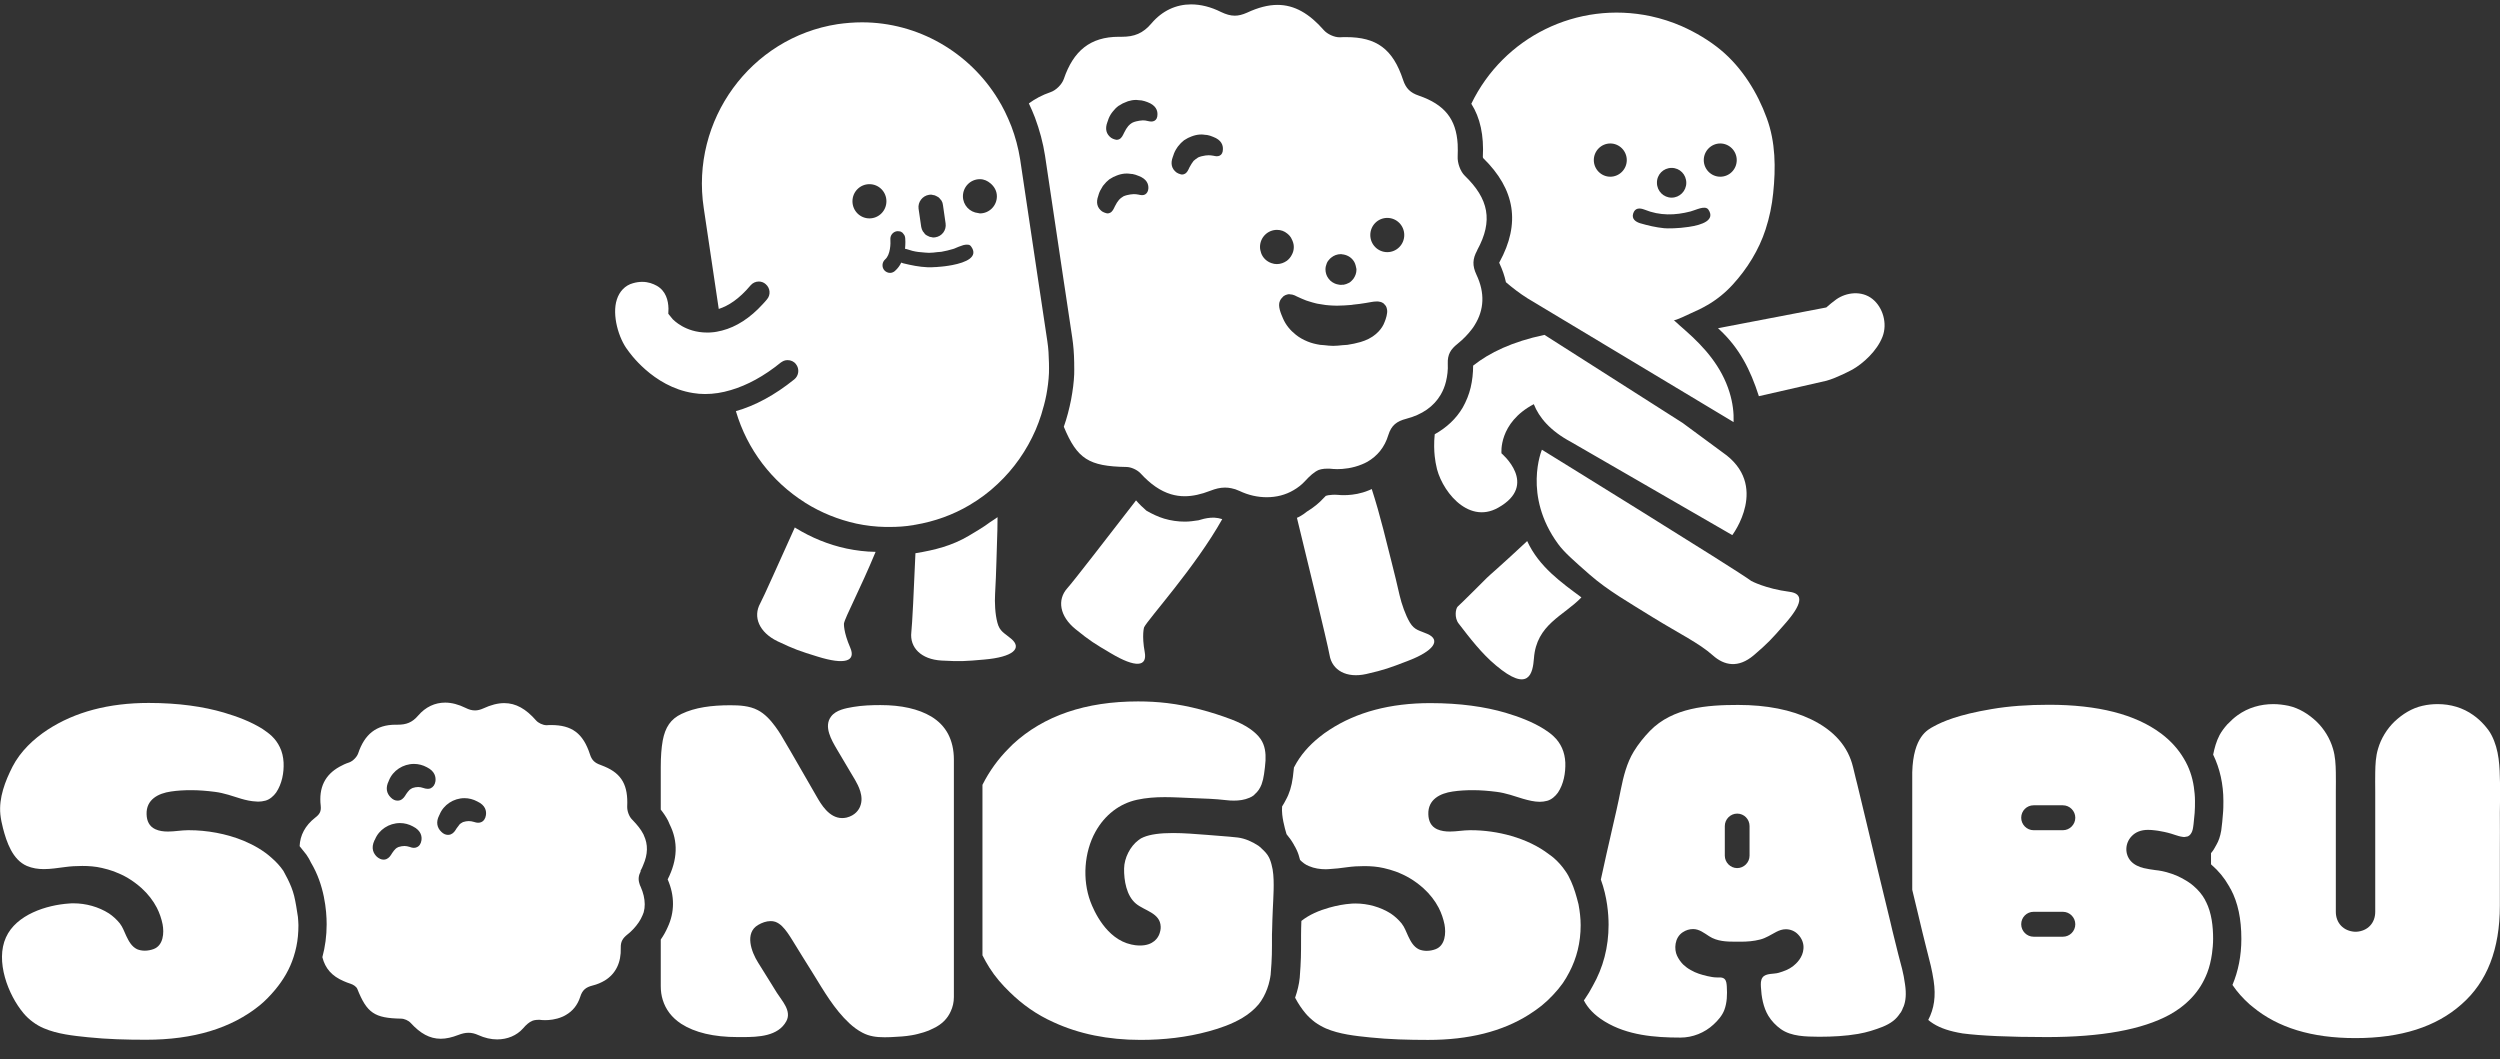
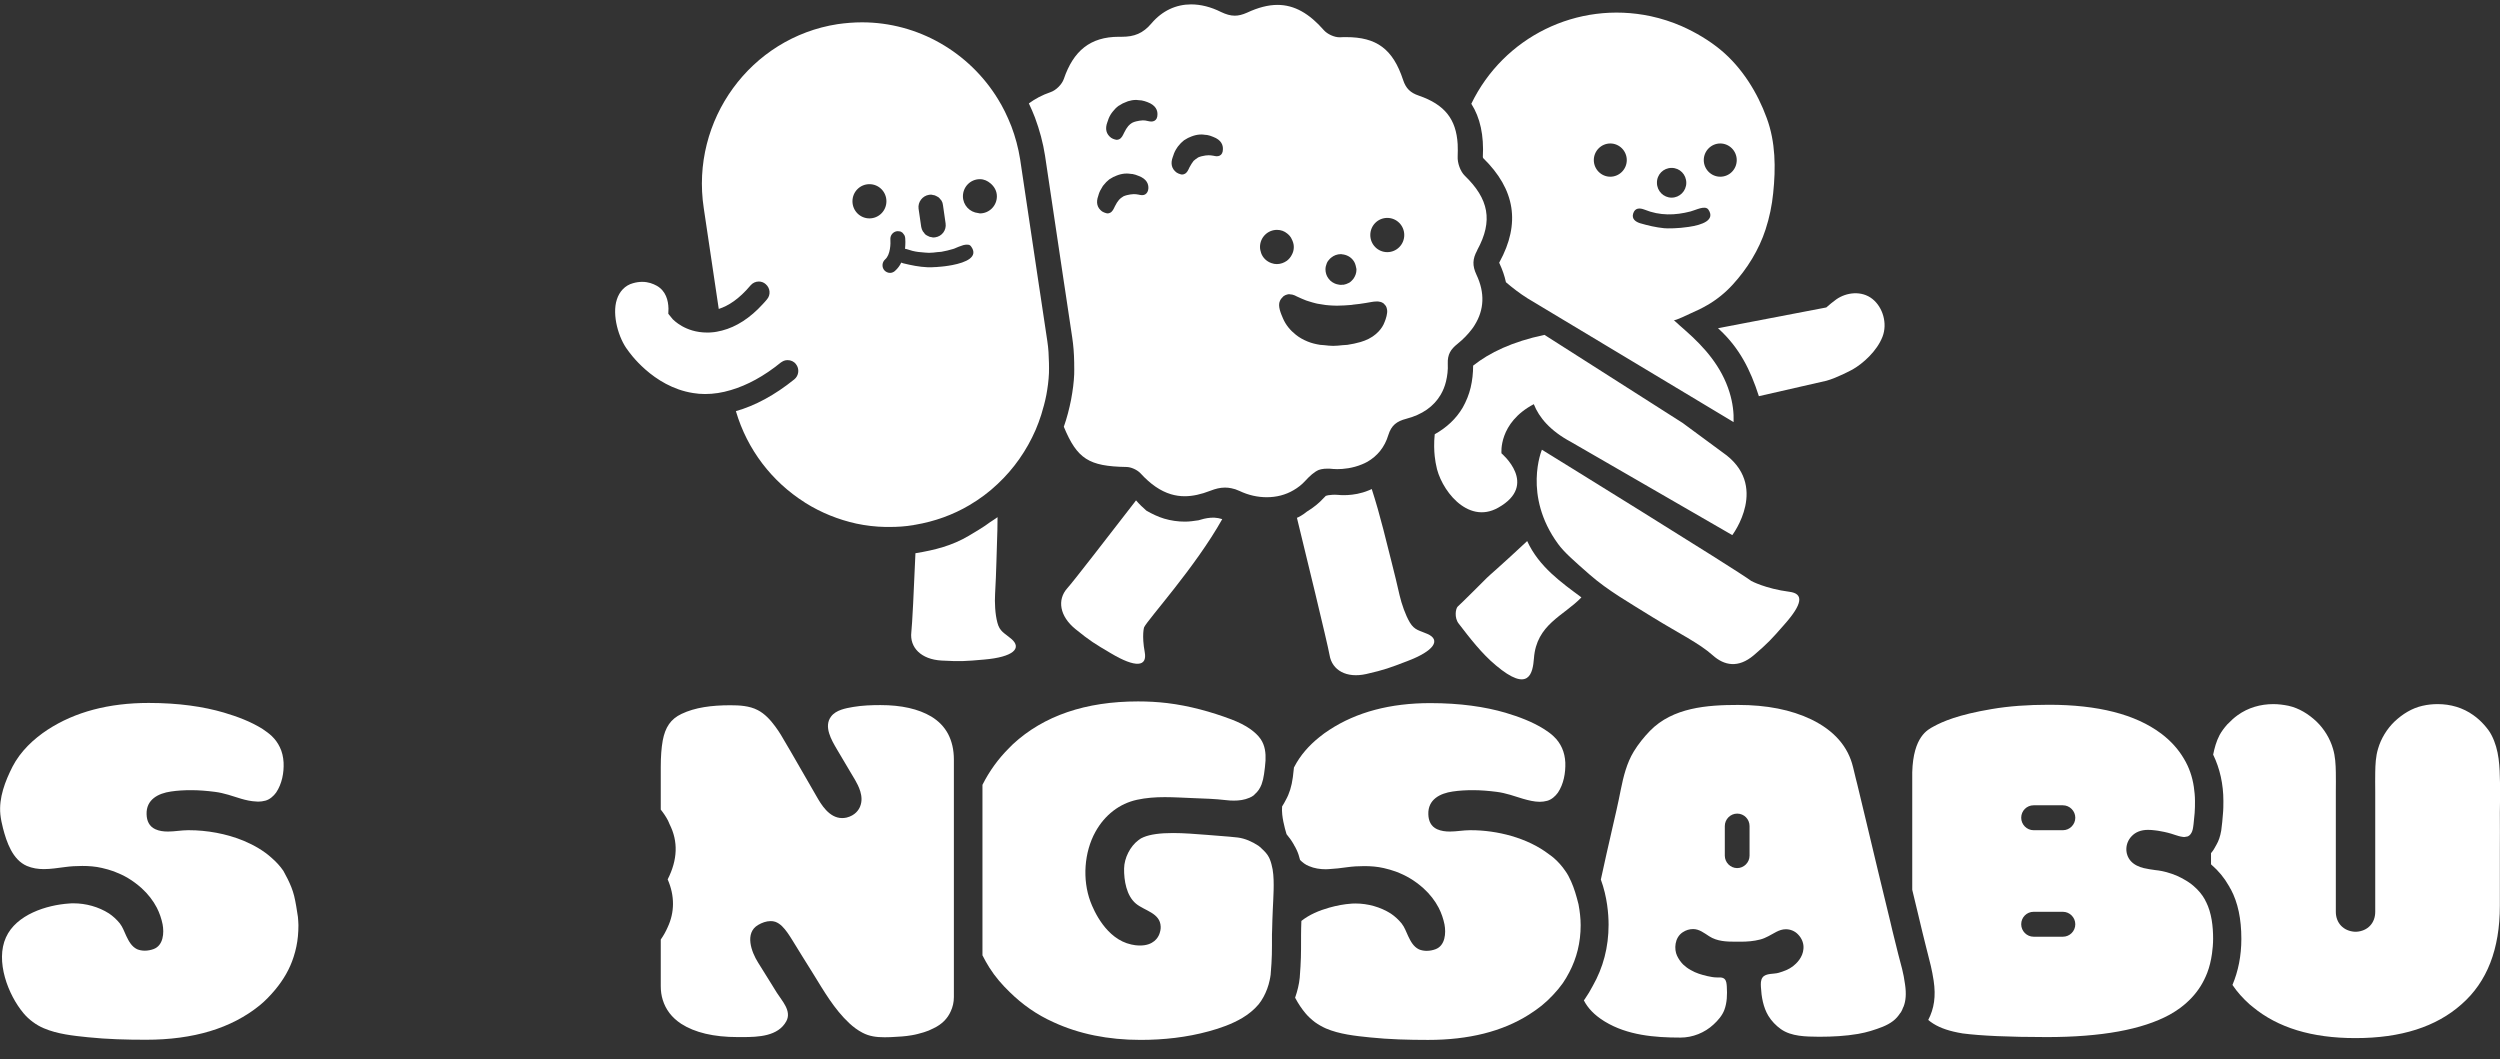
<svg xmlns="http://www.w3.org/2000/svg" width="118" height="50" viewBox="0 0 118 50" fill="none">
  <rect x="0" y="0" width="118" height="50" fill="#333333" stroke="none" />
  <path d="M118.001 36.975C117.986 36.191 117.97 35.407 117.597 34.693C117.511 34.521 117.379 34.356 117.246 34.207C117.099 34.042 116.927 33.885 116.748 33.76C116.25 33.399 115.659 33.234 115.06 33.234C114.819 33.234 114.585 33.258 114.344 33.313C113.846 33.423 113.395 33.705 113.021 34.058C112.663 34.403 112.383 34.858 112.243 35.344C112.134 35.705 112.118 36.074 112.111 36.45C112.103 36.756 112.111 37.054 112.111 37.36C112.111 37.909 112.111 38.458 112.111 38.999C112.111 39.618 112.111 40.246 112.111 40.865C112.111 41.375 112.111 41.893 112.111 42.403C112.111 42.614 112.111 42.826 112.111 43.038C112.111 43.571 111.753 43.948 111.216 43.979H111.185H111.153C110.616 43.948 110.251 43.571 110.251 43.038C110.251 42.826 110.251 42.614 110.251 42.403C110.251 41.893 110.251 41.375 110.251 40.865C110.251 40.246 110.251 39.618 110.251 38.999C110.251 38.45 110.251 37.901 110.251 37.36C110.251 37.054 110.259 36.756 110.251 36.45C110.243 36.074 110.227 35.705 110.118 35.344C109.978 34.858 109.698 34.403 109.34 34.058C108.967 33.705 108.515 33.423 108.017 33.313C107.784 33.266 107.543 33.234 107.302 33.234C106.702 33.234 106.111 33.399 105.613 33.76C105.45 33.877 105.294 34.019 105.154 34.168C105.138 34.183 105.123 34.191 105.115 34.207C104.99 34.348 104.858 34.521 104.765 34.693C104.609 34.991 104.524 35.305 104.461 35.619C104.78 36.277 104.944 37.015 104.944 37.807C104.944 37.995 104.944 38.222 104.92 38.45C104.905 38.654 104.881 38.92 104.843 39.195C104.796 39.477 104.718 39.697 104.617 39.869C104.539 40.026 104.453 40.16 104.36 40.269C104.36 40.442 104.36 40.622 104.36 40.795C104.368 40.803 104.376 40.81 104.383 40.818C104.718 41.108 104.99 41.438 105.193 41.799L105.232 41.861C105.239 41.877 105.247 41.908 105.263 41.924C105.278 41.948 105.286 41.963 105.302 41.987C105.628 42.606 105.792 43.367 105.792 44.316C105.792 45.116 105.644 45.846 105.372 46.489C105.597 46.826 105.87 47.124 106.173 47.398C106.228 47.446 106.282 47.485 106.337 47.532C107.512 48.504 109.115 48.998 111.161 48.998C111.169 48.998 111.169 48.998 111.177 48.998C111.185 48.998 111.185 48.998 111.192 48.998C113.324 48.998 114.99 48.465 116.18 47.406C117.394 46.347 117.993 44.795 117.993 42.755C117.993 42.748 117.993 42.748 117.993 42.74C117.993 42.465 117.993 42.191 117.993 41.916C117.993 41.352 117.993 40.787 117.993 40.222C117.993 39.595 118.001 38.967 117.993 38.348C118.001 37.877 118.009 37.43 118.001 36.975Z" fill="white" />
  <path d="M104.086 42.488C104.086 42.488 104.078 42.48 104.078 42.472C103.946 42.229 103.759 42.009 103.549 41.829C103.401 41.696 103.23 41.586 103.058 41.492C103.043 41.484 103.035 41.476 103.02 41.468C102.701 41.296 102.343 41.17 102 41.107C101.915 41.092 101.821 41.076 101.728 41.068C101.541 41.045 101.362 41.013 101.183 40.974C100.957 40.919 100.732 40.817 100.576 40.645C100.28 40.315 100.296 39.806 100.607 39.476C100.794 39.272 101.059 39.17 101.385 39.17C101.494 39.17 101.611 39.178 101.728 39.194C101.813 39.202 101.891 39.217 101.977 39.233C102.21 39.272 102.428 39.327 102.654 39.406C102.771 39.445 102.895 39.484 103.02 39.5C103.043 39.5 103.066 39.508 103.097 39.508C103.129 39.508 103.16 39.492 103.191 39.492C103.214 39.484 103.245 39.484 103.269 39.476C103.37 39.429 103.432 39.335 103.471 39.233C103.494 39.17 103.51 39.1 103.518 39.029C103.533 38.943 103.541 38.849 103.549 38.762C103.564 38.629 103.58 38.496 103.588 38.37C103.603 38.182 103.603 37.994 103.603 37.806C103.603 37.578 103.58 37.359 103.549 37.139C103.479 36.661 103.323 36.214 103.082 35.813C102.825 35.374 102.475 34.982 102.024 34.637C102.016 34.629 102 34.621 101.992 34.614C100.794 33.719 99.028 33.265 96.709 33.265C95.728 33.265 94.826 33.327 94.001 33.469C92.421 33.735 91.69 34.057 91.262 34.292C90.989 34.441 90.305 34.763 90.258 36.449C90.258 36.504 90.258 36.559 90.258 36.614V41.994L90.266 42.033L90.553 43.225L90.577 43.327C90.694 43.805 90.802 44.284 90.927 44.762L90.981 44.974C91.09 45.39 91.192 45.782 91.269 46.291C91.378 47.029 91.293 47.601 91.013 48.142C91.308 48.393 91.705 48.574 92.203 48.691C92.343 48.723 92.483 48.754 92.639 48.778C93.479 48.887 94.81 48.95 96.608 48.95C99.183 48.95 101.113 48.597 102.397 47.899C102.584 47.797 102.747 47.688 102.911 47.57C103.308 47.272 103.627 46.935 103.876 46.535C103.992 46.346 104.093 46.142 104.179 45.923C104.288 45.641 104.358 45.343 104.405 45.021C104.436 44.794 104.459 44.558 104.459 44.307C104.459 43.727 104.389 43.092 104.125 42.566C104.101 42.543 104.093 42.511 104.086 42.488ZM97.37 44.213H95.985C95.666 44.213 95.401 43.947 95.401 43.625C95.401 43.295 95.666 43.037 95.985 43.037H97.37C97.689 43.037 97.954 43.303 97.954 43.625C97.954 43.954 97.689 44.213 97.37 44.213ZM97.37 39.186H95.985C95.666 39.186 95.401 38.919 95.401 38.598C95.401 38.268 95.666 38.01 95.985 38.01H97.37C97.689 38.01 97.954 38.276 97.954 38.598C97.954 38.919 97.689 39.186 97.37 39.186Z" fill="white" />
  <path d="M89.597 45.037C89.535 44.794 89.481 44.558 89.418 44.315C89.349 44.033 89.278 43.758 89.216 43.476C89.107 43.029 88.998 42.574 88.889 42.127C88.804 41.782 88.726 41.437 88.64 41.099C88.454 40.331 88.267 39.554 88.088 38.786C87.948 38.19 87.8 37.602 87.66 37.006C87.637 36.927 87.621 36.841 87.598 36.763C87.559 36.59 87.512 36.417 87.473 36.245C87.473 36.237 87.465 36.221 87.465 36.214C87.232 35.233 86.57 34.48 85.489 33.955C84.54 33.5 83.388 33.273 82.042 33.273C80.579 33.273 78.96 33.39 77.879 34.496C77.598 34.786 77.326 35.123 77.116 35.468C76.781 36.017 76.626 36.653 76.501 37.272C76.377 37.915 76.229 38.543 76.081 39.186C76.05 39.303 76.026 39.413 76.003 39.531C75.941 39.79 75.879 40.056 75.824 40.315C75.739 40.715 75.645 41.115 75.56 41.515C75.863 42.339 75.925 43.154 75.925 43.648C75.925 44.715 75.668 45.672 75.178 46.535C75.069 46.746 74.945 46.95 74.805 47.154C74.789 47.178 74.774 47.193 74.758 47.217C74.945 47.586 75.256 47.907 75.692 48.182C75.715 48.197 75.731 48.205 75.754 48.221C76.812 48.864 78.096 48.974 79.31 48.974H79.318C79.894 48.974 80.462 48.746 80.882 48.354C81.085 48.166 81.287 47.938 81.388 47.672C81.52 47.319 81.528 46.935 81.505 46.566C81.497 46.448 81.489 46.291 81.396 46.205C81.326 46.142 81.24 46.135 81.154 46.135C81.123 46.135 81.092 46.135 81.061 46.135C81.053 46.135 81.038 46.135 81.03 46.135C80.882 46.135 80.734 46.103 80.587 46.072C80.314 46.009 80.049 45.931 79.808 45.789C79.676 45.719 79.552 45.625 79.443 45.523C79.326 45.405 79.225 45.256 79.155 45.107C79.015 44.809 79.03 44.26 79.427 44.001C79.583 43.899 79.746 43.852 79.917 43.852C80.205 43.852 80.439 44.041 80.672 44.19C81.046 44.433 81.489 44.448 81.917 44.448C82.003 44.448 82.081 44.448 82.158 44.448C82.462 44.448 82.773 44.425 83.077 44.346C83.357 44.276 83.582 44.119 83.839 43.986C83.979 43.915 84.127 43.86 84.29 43.86C84.508 43.86 84.719 43.947 84.866 44.103C85.053 44.291 85.147 44.542 85.123 44.786C85.092 45.194 84.796 45.476 84.625 45.609C84.431 45.758 84.197 45.844 83.956 45.915C83.73 45.986 83.349 45.923 83.193 46.135C83.1 46.26 83.108 46.433 83.115 46.582C83.139 47.044 83.224 47.546 83.466 47.946C83.614 48.189 83.824 48.409 84.057 48.574C84.555 48.927 85.248 48.927 85.831 48.934C85.862 48.934 85.886 48.934 85.917 48.934C86.462 48.934 87.115 48.903 87.699 48.801C87.917 48.762 88.119 48.715 88.298 48.66C88.695 48.535 89.061 48.417 89.356 48.189C89.489 48.087 89.597 47.962 89.699 47.805C89.707 47.797 89.714 47.789 89.722 47.782C89.73 47.774 89.73 47.766 89.738 47.75C89.769 47.695 89.8 47.633 89.823 47.562C89.831 47.554 89.831 47.546 89.839 47.531C89.847 47.523 89.847 47.507 89.854 47.499C89.948 47.248 89.987 46.927 89.917 46.456C89.847 45.923 89.73 45.546 89.597 45.037ZM82.579 40.386C82.579 40.707 82.314 40.974 81.995 40.974C81.676 40.974 81.411 40.707 81.411 40.386V38.99C81.411 38.668 81.676 38.402 81.995 38.402C82.322 38.402 82.579 38.668 82.579 38.99V40.386Z" fill="white" />
  <path d="M74.156 41.602C74.078 41.429 73.992 41.257 73.883 41.108C73.728 40.88 73.541 40.669 73.331 40.488C73.261 40.425 73.183 40.378 73.113 40.323C72.094 39.539 70.654 39.186 69.432 39.186C69.417 39.186 69.401 39.186 69.378 39.186C69.074 39.186 68.748 39.249 68.436 39.249C68.226 39.249 68.024 39.225 67.829 39.139C67.541 39.006 67.425 38.747 67.417 38.433C67.394 37.735 67.969 37.445 68.569 37.359C68.88 37.312 69.214 37.296 69.526 37.296C69.891 37.296 70.273 37.328 70.638 37.375C71.074 37.429 71.479 37.578 71.891 37.704C72.14 37.775 72.413 37.845 72.677 37.845C72.794 37.845 72.911 37.829 73.027 37.798C73.23 37.743 73.409 37.586 73.533 37.414C73.806 37.006 73.899 36.48 73.883 35.994C73.86 35.508 73.681 35.077 73.323 34.747C73.191 34.622 73.043 34.52 72.887 34.418C72.327 34.065 71.689 33.83 71.059 33.641C70.094 33.359 68.919 33.187 67.51 33.187C65.619 33.187 64.032 33.61 62.748 34.449C62.584 34.551 62.429 34.669 62.273 34.794C61.791 35.179 61.371 35.649 61.09 36.198C61.09 36.206 61.083 36.214 61.075 36.222C61.059 36.371 61.044 36.512 61.028 36.637L61.02 36.7C60.966 37.108 60.857 37.461 60.694 37.751C60.639 37.853 60.585 37.963 60.515 38.065C60.507 38.19 60.507 38.324 60.522 38.449C60.546 38.669 60.592 38.888 60.647 39.1C60.67 39.186 60.694 39.28 60.725 39.374C60.857 39.531 60.974 39.696 61.067 39.861C61.075 39.876 61.09 39.908 61.098 39.923C61.106 39.939 61.122 39.955 61.129 39.971C61.16 40.025 61.184 40.088 61.207 40.127C61.277 40.276 61.324 40.433 61.363 40.59C61.48 40.708 61.62 40.818 61.783 40.88C62.04 40.99 62.312 41.029 62.584 41.029C62.631 41.029 62.686 41.021 62.74 41.021C63.02 41.006 63.293 40.974 63.565 40.935C63.845 40.896 64.118 40.88 64.39 40.88C64.701 40.88 65.012 40.904 65.316 40.974C65.51 41.021 65.697 41.069 65.884 41.139C66.11 41.225 66.335 41.327 66.545 41.453C66.771 41.586 66.989 41.751 67.183 41.923C67.495 42.206 67.736 42.519 67.907 42.849C68.039 43.108 68.125 43.366 68.18 43.633C68.257 44.041 68.218 44.629 67.759 44.802C67.635 44.849 67.487 44.88 67.339 44.88C67.215 44.88 67.082 44.857 66.973 44.809C66.716 44.684 66.584 44.433 66.468 44.19C66.366 43.978 66.304 43.774 66.156 43.586C66.008 43.406 65.837 43.249 65.65 43.123C65.16 42.81 64.561 42.645 63.977 42.645C63.907 42.645 63.845 42.645 63.775 42.653C63.448 42.676 63.098 42.739 62.74 42.841C62.266 42.974 61.799 43.17 61.425 43.468C61.417 43.696 61.41 43.923 61.41 44.151V44.315C61.41 45.037 61.41 45.335 61.347 46.151C61.316 46.464 61.238 46.778 61.129 47.092C61.277 47.374 61.448 47.625 61.627 47.837C61.752 47.986 61.9 48.119 62.063 48.245C62.227 48.362 62.406 48.464 62.584 48.543C63.223 48.817 63.977 48.896 64.662 48.966C65.573 49.06 66.491 49.084 67.409 49.084C69.331 49.084 70.911 48.684 72.164 47.892C72.374 47.758 72.576 47.617 72.763 47.468C72.957 47.311 73.129 47.147 73.292 46.974L73.3 46.966C73.471 46.786 73.627 46.598 73.767 46.402C73.883 46.237 73.977 46.064 74.07 45.892C74.42 45.225 74.607 44.488 74.607 43.672C74.607 43.351 74.568 43.014 74.506 42.684C74.405 42.284 74.304 41.931 74.156 41.602Z" fill="white" />
  <path d="M59.936 40.558C59.936 40.55 59.928 40.55 59.936 40.558C59.92 40.527 59.904 40.495 59.897 40.472C59.819 40.315 59.694 40.182 59.554 40.056C59.547 40.048 59.539 40.04 59.531 40.033C59.484 39.993 59.438 39.946 59.391 39.915C59.103 39.727 58.776 39.578 58.426 39.531C58.294 39.515 58.161 39.507 58.029 39.491C57.671 39.46 57.313 39.429 56.955 39.405C56.434 39.366 55.889 39.319 55.368 39.319C54.753 39.319 54.294 39.382 53.975 39.515C53.889 39.546 53.812 39.593 53.734 39.656C53.345 39.946 53.065 40.495 53.057 40.997C53.049 41.554 53.166 42.276 53.617 42.652C54.022 42.989 54.761 43.091 54.784 43.734C54.792 43.852 54.761 43.977 54.722 44.087C54.66 44.252 54.45 44.628 53.812 44.628C53.648 44.628 53.492 44.605 53.399 44.581C52.209 44.323 51.625 42.974 51.469 42.558C51.08 41.515 51.173 40.221 51.703 39.264C52.146 38.464 52.839 37.931 53.664 37.75C54.092 37.656 54.535 37.625 54.979 37.625C55.438 37.625 55.889 37.656 56.34 37.672C56.59 37.68 56.839 37.695 57.095 37.703C57.352 37.711 57.609 37.742 57.866 37.766C57.99 37.782 58.115 37.789 58.239 37.789C58.488 37.789 58.73 37.758 58.971 37.656C59.056 37.625 59.126 37.578 59.196 37.523C59.204 37.515 59.212 37.507 59.22 37.492C59.375 37.366 59.477 37.201 59.547 37.021C59.601 36.872 59.64 36.707 59.663 36.535C59.694 36.331 59.718 36.111 59.733 35.899C59.749 35.539 59.71 35.186 59.5 34.88C59.375 34.7 59.212 34.558 59.033 34.425C58.761 34.229 58.441 34.08 58.138 33.962C57.165 33.594 56.13 33.311 55.096 33.186C54.636 33.131 54.177 33.107 53.718 33.107C51.236 33.107 49.267 33.782 47.812 35.123C47.75 35.186 47.687 35.248 47.633 35.303C47.119 35.813 46.699 36.394 46.372 37.044V45.091C46.474 45.295 46.582 45.483 46.699 45.672C46.971 46.103 47.298 46.479 47.664 46.832C48.248 47.405 48.925 47.891 49.734 48.252C50.925 48.801 52.294 49.083 53.835 49.083C54.916 49.083 56.014 48.965 57.064 48.675C57.586 48.534 58.146 48.338 58.636 48.048C58.924 47.875 59.189 47.664 59.407 47.405C59.492 47.303 59.57 47.177 59.64 47.052C59.772 46.809 59.873 46.534 59.928 46.268C59.943 46.181 59.967 46.095 59.974 46.009C60.044 45.177 60.037 44.934 60.037 44.103C60.037 44.032 60.044 43.97 60.044 43.899C60.052 43.57 60.06 43.248 60.076 42.927C60.091 42.621 60.107 42.315 60.115 42.017C60.122 41.703 60.122 41.358 60.068 41.036C60.037 40.88 59.998 40.707 59.936 40.558Z" fill="white" />
  <path d="M43.957 33.821C43.35 33.461 42.549 33.28 41.56 33.28C41.132 33.28 40.697 33.296 40.276 33.367C39.918 33.429 39.459 33.508 39.226 33.821C38.868 34.292 39.249 34.935 39.498 35.359C39.708 35.712 39.918 36.072 40.129 36.425C40.206 36.559 40.284 36.684 40.362 36.817C40.502 37.068 40.798 37.586 40.595 38.072C40.533 38.221 40.37 38.488 39.957 38.59C39.887 38.605 39.817 38.613 39.747 38.613C39.125 38.613 38.743 37.939 38.549 37.602C38.463 37.445 37.319 35.468 37.319 35.468C37.226 35.319 37.148 35.186 37.07 35.045C36.93 34.802 36.798 34.566 36.588 34.284C36.362 33.978 36.098 33.688 35.763 33.516C35.374 33.312 34.899 33.288 34.471 33.288C33.592 33.288 32.806 33.39 32.168 33.696C31.654 33.939 31.398 34.331 31.281 34.951C31.219 35.296 31.188 35.704 31.188 36.206V38.213C31.32 38.378 31.436 38.551 31.53 38.731C31.561 38.794 31.584 38.849 31.608 38.911C32.012 39.711 31.989 40.574 31.514 41.507C31.857 42.292 31.841 43.068 31.514 43.766C31.429 43.962 31.32 44.158 31.188 44.346V46.55C31.188 46.778 31.219 46.997 31.281 47.193C31.421 47.648 31.701 48.025 32.152 48.323C32.798 48.738 33.685 48.95 34.822 48.95C34.892 48.95 34.969 48.95 35.047 48.95C35.786 48.95 36.728 48.919 37.117 48.197C37.374 47.711 36.907 47.24 36.666 46.856C36.58 46.715 36.495 46.574 36.409 46.44C36.199 46.103 35.989 45.766 35.779 45.429C35.467 44.935 35.133 44.033 35.786 43.656C35.958 43.554 36.168 43.476 36.37 43.476C36.44 43.476 36.518 43.484 36.588 43.507C36.837 43.593 37.016 43.813 37.164 44.017C37.249 44.135 37.327 44.26 37.405 44.386C37.724 44.911 38.051 45.429 38.378 45.954C38.883 46.77 39.374 47.633 40.09 48.299C40.276 48.472 40.486 48.629 40.712 48.746C41.039 48.919 41.381 48.958 41.731 48.958C41.848 48.958 41.965 48.958 42.09 48.95C42.408 48.934 42.72 48.919 43.031 48.864C43.226 48.833 43.42 48.778 43.607 48.723C43.763 48.676 43.918 48.613 44.066 48.534C44.463 48.346 44.727 48.072 44.875 47.734C44.969 47.531 45.023 47.311 45.023 47.06V45.374V43.821V38.402V36.833V35.853C45.023 35.39 44.93 34.99 44.751 34.645C44.572 34.308 44.307 34.033 43.957 33.821Z" fill="white" />
-   <path d="M30.242 41.084C30.288 40.998 30.327 40.92 30.358 40.833C30.584 40.316 30.592 39.861 30.39 39.429C30.382 39.406 30.374 39.382 30.358 39.359C30.25 39.147 30.078 38.935 29.868 38.716C29.86 38.708 29.853 38.7 29.837 38.684C29.837 38.684 29.837 38.676 29.829 38.676C29.689 38.535 29.596 38.269 29.604 38.065C29.65 37.084 29.362 36.528 28.538 36.182C28.475 36.159 28.413 36.128 28.343 36.104C28.071 36.01 27.93 35.877 27.845 35.602C27.518 34.606 26.989 34.222 26.009 34.222C25.946 34.222 25.884 34.222 25.814 34.23C25.806 34.23 25.806 34.23 25.798 34.23C25.627 34.23 25.409 34.128 25.3 34.002C24.826 33.461 24.351 33.187 23.799 33.187C23.495 33.187 23.168 33.273 22.81 33.438C22.67 33.5 22.546 33.532 22.421 33.532C22.273 33.532 22.133 33.492 21.978 33.414C21.643 33.249 21.316 33.163 21.013 33.163C20.53 33.163 20.087 33.367 19.737 33.775C19.456 34.104 19.176 34.206 18.772 34.206C18.756 34.206 18.748 34.206 18.733 34.206C18.717 34.206 18.694 34.206 18.678 34.206C17.752 34.206 17.207 34.661 16.904 35.563C16.842 35.736 16.655 35.924 16.484 35.986C16.313 36.041 16.165 36.112 16.025 36.19C15.348 36.567 15.037 37.163 15.138 38.033C15.169 38.308 15.075 38.441 14.881 38.59C14.398 38.967 14.165 39.429 14.142 39.939C14.251 40.073 14.36 40.206 14.461 40.339C14.554 40.472 14.624 40.598 14.678 40.716C15.309 41.767 15.418 42.974 15.418 43.625C15.418 44.174 15.348 44.684 15.216 45.178C15.348 45.712 15.667 46.072 16.219 46.308C16.32 46.355 16.429 46.394 16.546 46.433C16.671 46.472 16.819 46.566 16.865 46.676C17.317 47.813 17.674 48.056 18.927 48.08C19.083 48.08 19.277 48.166 19.386 48.284C19.838 48.778 20.281 49.029 20.803 49.029C21.059 49.029 21.332 48.966 21.635 48.849C21.799 48.786 21.954 48.747 22.11 48.747C22.258 48.747 22.406 48.778 22.577 48.856C22.872 48.99 23.176 49.06 23.464 49.06C23.946 49.06 24.39 48.88 24.693 48.535C24.834 48.37 24.974 48.245 25.129 48.182C25.137 48.182 25.16 48.166 25.207 48.158C25.215 48.158 25.23 48.151 25.238 48.151C25.285 48.143 25.347 48.135 25.425 48.135C25.464 48.135 25.503 48.135 25.549 48.143C25.549 48.143 25.619 48.151 25.736 48.151C25.923 48.151 26.226 48.127 26.538 47.994C26.569 47.978 26.592 47.97 26.623 47.955C26.654 47.939 26.678 47.923 26.709 47.907C27.036 47.719 27.261 47.437 27.386 47.053C27.487 46.723 27.658 46.598 27.962 46.519C28.187 46.464 28.382 46.378 28.553 46.276C29.059 45.962 29.323 45.437 29.3 44.739C29.292 44.441 29.393 44.284 29.619 44.104C29.705 44.041 29.775 43.97 29.845 43.9C29.86 43.884 29.868 43.876 29.884 43.861C30.086 43.649 30.234 43.429 30.327 43.202C30.343 43.155 30.366 43.108 30.382 43.061C30.452 42.81 30.444 42.551 30.382 42.276C30.351 42.143 30.304 42.002 30.242 41.861C30.21 41.806 30.195 41.751 30.179 41.696C30.117 41.5 30.14 41.32 30.242 41.123C30.226 41.123 30.226 41.1 30.242 41.084ZM19.892 39.665C19.869 39.822 19.791 39.947 19.659 39.994C19.62 40.01 19.581 40.018 19.534 40.018C19.464 40.018 19.386 39.994 19.324 39.971C19.246 39.947 19.169 39.931 19.091 39.931C19.005 39.931 18.912 39.947 18.811 39.978C18.748 40.002 18.694 40.041 18.671 40.065C18.616 40.12 18.561 40.182 18.507 40.269C18.437 40.386 18.367 40.496 18.235 40.551C18.196 40.567 18.149 40.575 18.102 40.575C18.001 40.575 17.892 40.527 17.791 40.441C17.636 40.292 17.495 40.049 17.674 39.665L17.698 39.626C17.884 39.163 18.359 38.849 18.881 38.849C19.091 38.849 19.301 38.904 19.488 39.006C19.9 39.21 19.916 39.508 19.892 39.665ZM20.554 36.873C20.53 37.037 20.445 37.155 20.32 37.21C20.281 37.226 20.235 37.233 20.188 37.233C20.11 37.233 20.032 37.21 19.986 37.194C19.9 37.163 19.814 37.147 19.737 37.147C19.651 37.147 19.565 37.163 19.472 37.194C19.418 37.218 19.363 37.257 19.332 37.281C19.27 37.343 19.223 37.406 19.169 37.484C19.106 37.594 19.028 37.712 18.896 37.767C18.857 37.782 18.811 37.79 18.764 37.79C18.655 37.79 18.546 37.743 18.453 37.649C18.235 37.445 18.196 37.171 18.344 36.873L18.359 36.834C18.546 36.371 19.021 36.057 19.542 36.057C19.752 36.057 19.962 36.112 20.149 36.214C20.53 36.402 20.577 36.677 20.554 36.873ZM22.935 38.48C22.911 38.645 22.826 38.763 22.701 38.81C22.662 38.826 22.616 38.833 22.569 38.833C22.491 38.833 22.421 38.81 22.367 38.794C22.289 38.771 22.211 38.755 22.125 38.755C22.04 38.755 21.954 38.771 21.853 38.802C21.791 38.833 21.729 38.88 21.705 38.896C21.659 38.951 21.604 39.022 21.55 39.1C21.48 39.218 21.41 39.328 21.277 39.382C21.238 39.398 21.192 39.406 21.145 39.406C21.036 39.406 20.927 39.359 20.834 39.265C20.616 39.061 20.577 38.786 20.725 38.496L20.748 38.449C20.935 37.986 21.41 37.673 21.923 37.673C22.133 37.673 22.343 37.728 22.53 37.83C22.919 38.01 22.966 38.284 22.935 38.48Z" fill="white" />
  <path d="M13.883 42.284C13.813 42.002 13.704 41.743 13.58 41.492C13.541 41.414 13.494 41.335 13.456 41.257C13.424 41.21 13.409 41.155 13.378 41.108C13.222 40.88 13.035 40.676 12.825 40.496L12.817 40.488C12.444 40.151 11.992 39.892 11.51 39.688C10.677 39.343 9.751 39.186 8.927 39.186C8.911 39.186 8.895 39.186 8.872 39.186C8.569 39.186 8.242 39.249 7.931 39.249C7.72 39.249 7.518 39.225 7.331 39.139C7.043 39.006 6.927 38.747 6.919 38.433C6.896 37.735 7.471 37.445 8.071 37.359C8.382 37.312 8.709 37.296 9.028 37.296C9.393 37.296 9.775 37.328 10.14 37.375C10.576 37.429 10.981 37.578 11.393 37.704C11.611 37.767 11.852 37.822 12.086 37.83C12.117 37.83 12.148 37.837 12.179 37.837C12.296 37.837 12.413 37.822 12.53 37.79C12.732 37.735 12.911 37.578 13.035 37.406C13.308 36.998 13.409 36.473 13.385 35.986C13.37 35.728 13.315 35.484 13.207 35.265C13.113 35.069 12.989 34.896 12.825 34.739C12.693 34.614 12.545 34.512 12.397 34.41C11.837 34.057 11.199 33.822 10.569 33.634C9.604 33.351 8.429 33.179 7.02 33.179C5.129 33.179 3.542 33.602 2.25 34.441C1.581 34.881 0.966 35.461 0.593 36.182C0.242 36.873 -0.061 37.657 0.017 38.441C0.04 38.661 0.087 38.88 0.141 39.092C0.312 39.751 0.593 40.582 1.27 40.873C1.526 40.982 1.799 41.022 2.071 41.022C2.398 41.022 2.732 40.967 3.051 40.927C3.332 40.888 3.604 40.873 3.884 40.873C4.195 40.873 4.507 40.896 4.81 40.967C5.005 41.014 5.191 41.061 5.378 41.131C5.604 41.218 5.83 41.319 6.04 41.445C6.265 41.578 6.483 41.743 6.678 41.916C6.989 42.198 7.23 42.512 7.401 42.841C7.534 43.1 7.619 43.359 7.674 43.625C7.752 44.033 7.713 44.621 7.254 44.794C7.129 44.841 6.981 44.872 6.833 44.872C6.709 44.872 6.577 44.849 6.468 44.802C6.211 44.676 6.079 44.425 5.962 44.182C5.861 43.97 5.798 43.766 5.651 43.578C5.503 43.398 5.332 43.241 5.145 43.115C4.654 42.802 4.055 42.637 3.472 42.637C3.402 42.637 3.339 42.637 3.269 42.645C2.196 42.715 0.764 43.17 0.281 44.245C-0.225 45.358 0.375 46.951 1.114 47.829C1.363 48.127 1.713 48.386 2.071 48.535C2.709 48.809 3.464 48.888 4.149 48.958C5.059 49.053 5.977 49.076 6.896 49.076C9.137 49.076 10.919 48.535 12.249 47.46C12.537 47.225 12.771 46.974 12.989 46.715C13.385 46.237 13.681 45.727 13.86 45.163C13.961 44.849 14.031 44.527 14.062 44.19C14.078 44.017 14.086 43.845 14.086 43.664C14.086 43.539 14.07 43.406 14.062 43.28C14.008 42.927 13.961 42.606 13.883 42.284Z" fill="white" />
  <path d="M88.38 14.112C87.866 13.704 87.15 13.798 86.676 14.128C86.512 14.245 86.333 14.394 86.201 14.512L81.089 15.492C81.112 15.516 81.135 15.539 81.159 15.555C82.1 16.433 82.614 17.437 83.019 18.7L86.209 17.971C86.707 17.837 87.446 17.437 87.446 17.437C87.936 17.155 88.59 16.575 88.855 15.892C89.096 15.265 88.87 14.504 88.38 14.112Z" fill="white" />
  <path d="M72.083 25.538C70.853 26.691 70.246 27.201 70.184 27.271C70.184 27.271 68.915 28.542 68.806 28.628C68.705 28.722 68.635 29.154 68.846 29.428C69.359 30.095 69.935 30.848 70.604 31.404C72.176 32.73 72.347 31.765 72.402 31.075C72.518 29.467 73.802 29.075 74.643 28.197C73.717 27.507 72.643 26.762 72.083 25.538Z" fill="white" />
  <path d="M84.459 27.932C83.323 27.783 82.661 27.422 82.661 27.422C81.953 26.889 72.778 21.227 72.778 21.227C72.778 21.227 71.868 23.383 73.541 25.673C73.821 26.058 74.265 26.45 75.035 27.124C75.907 27.885 76.872 28.426 78.016 29.14C79.276 29.916 80.21 30.363 80.848 30.936C81.385 31.414 82.046 31.548 82.778 30.928C83.439 30.363 83.618 30.167 84.194 29.509C85.105 28.489 85.136 28.018 84.459 27.932Z" fill="white" />
  <path d="M70.715 23.963C72.644 22.881 70.87 21.398 70.87 21.398C70.87 21.398 70.715 19.963 72.395 19.077C72.644 19.704 73.166 20.332 74.146 20.857L81.764 25.257C81.764 25.257 83.554 22.896 81.305 21.352L79.453 19.987L79.446 19.979L72.901 15.807C72.901 15.807 72.901 15.807 72.894 15.807C71.376 16.128 70.302 16.646 69.532 17.258C69.532 17.61 69.493 17.963 69.415 18.293C69.337 18.622 69.205 18.944 69.042 19.234C68.73 19.767 68.279 20.183 67.719 20.497C67.633 21.328 67.781 21.932 67.781 21.932C67.96 23.046 69.244 24.794 70.715 23.963Z" fill="white" />
  <path d="M47.077 29.39C46.968 28.99 46.944 28.433 46.968 28.034C47.03 26.967 47.038 26.065 47.077 24.998C47.084 24.763 47.084 24.622 47.084 24.41C46.968 24.496 46.851 24.567 46.734 24.645C46.368 24.92 45.995 25.124 45.715 25.296C44.944 25.751 44.135 25.963 43.209 26.112C43.139 27.822 43.054 29.508 43.015 29.837C42.929 30.559 43.474 31.124 44.439 31.178C45.318 31.226 45.583 31.21 46.454 31.131C47.824 31.014 48.259 30.598 47.73 30.151C47.411 29.877 47.186 29.814 47.077 29.39Z" fill="white" />
-   <path d="M41.329 26.048C40.862 26.041 40.41 25.986 39.959 25.892C39.103 25.711 38.294 25.374 37.562 24.927C37.547 24.919 37.531 24.903 37.516 24.895C36.769 26.543 36.053 28.166 35.882 28.48C35.531 29.115 35.827 29.844 36.699 30.268C37.492 30.644 37.741 30.73 38.582 30.989C39.889 31.397 40.41 31.209 40.13 30.566C39.803 29.813 39.835 29.429 39.835 29.429C39.889 29.131 40.59 27.829 41.329 26.048Z" fill="white" />
  <path d="M67.378 29.923C67.012 29.758 66.771 29.758 66.545 29.382C66.335 29.029 66.156 28.503 66.062 28.103C65.829 27.06 65.549 26.025 65.292 24.982C65.129 24.347 64.95 23.711 64.747 23.084C64.74 23.084 64.732 23.092 64.724 23.092C64.685 23.115 64.638 23.131 64.6 23.147C63.868 23.453 63.152 23.358 63.152 23.358C62.95 23.343 62.802 23.358 62.701 23.374C62.685 23.374 62.67 23.382 62.662 23.382C62.615 23.39 62.592 23.398 62.576 23.405C62.553 23.429 62.53 23.46 62.491 23.492C62.265 23.743 61.993 23.962 61.681 24.151C61.58 24.237 61.471 24.308 61.362 24.37C61.316 24.402 61.261 24.417 61.215 24.441C61.557 25.837 62.662 30.378 62.755 30.919C62.872 31.633 63.549 32.025 64.491 31.813C65.347 31.617 65.596 31.523 66.413 31.209C67.704 30.723 68.016 30.205 67.378 29.923Z" fill="white" />
  <path d="M62.242 22.182C62.25 22.182 62.289 22.167 62.351 22.151C62.367 22.143 62.383 22.143 62.39 22.143C62.46 22.128 62.554 22.12 62.67 22.12C62.725 22.12 62.779 22.12 62.842 22.128C62.842 22.128 62.951 22.143 63.122 22.143C63.394 22.143 63.838 22.104 64.289 21.916C64.328 21.9 64.375 21.877 64.414 21.861C64.429 21.853 64.445 21.845 64.46 21.837C64.484 21.822 64.515 21.806 64.538 21.798C65.013 21.524 65.355 21.108 65.526 20.543C65.674 20.065 65.931 19.884 66.374 19.767C67.129 19.571 67.674 19.186 68.001 18.63C68.11 18.442 68.195 18.238 68.25 18.01C68.312 17.751 68.351 17.469 68.335 17.163C68.32 16.732 68.468 16.489 68.795 16.23C69.067 16.01 69.285 15.783 69.464 15.547C69.518 15.477 69.565 15.414 69.604 15.344C70.055 14.622 70.094 13.822 69.689 12.967C69.487 12.536 69.503 12.222 69.721 11.822C69.721 11.814 69.728 11.806 69.728 11.799C70.483 10.418 70.265 9.383 69.137 8.293C68.927 8.089 68.787 7.689 68.802 7.391C68.81 7.187 68.81 6.991 68.802 6.803C68.732 5.626 68.195 4.936 66.966 4.513C66.569 4.379 66.359 4.175 66.227 3.775C65.744 2.309 64.974 1.752 63.534 1.752C63.441 1.752 63.355 1.752 63.254 1.76C63.246 1.76 63.239 1.76 63.223 1.76C62.974 1.76 62.655 1.611 62.492 1.431C61.799 0.638 61.099 0.231 60.297 0.231C59.854 0.231 59.379 0.356 58.858 0.599C58.647 0.693 58.461 0.74 58.282 0.74C58.072 0.74 57.869 0.678 57.636 0.568C57.153 0.325 56.671 0.207 56.22 0.207C55.511 0.207 54.858 0.505 54.352 1.101C53.947 1.58 53.535 1.736 52.951 1.736C52.928 1.736 52.905 1.736 52.889 1.736C52.858 1.736 52.835 1.736 52.811 1.736C51.457 1.736 50.663 2.403 50.212 3.728C50.127 3.979 49.846 4.262 49.59 4.348C49.177 4.489 48.85 4.67 48.562 4.881C48.664 5.101 48.765 5.321 48.85 5.548C49.068 6.136 49.232 6.74 49.325 7.344L50.212 13.289L50.274 13.697L50.609 15.932C50.663 16.293 50.695 16.669 50.702 17.116V17.218C50.702 17.367 50.71 17.516 50.702 17.665C50.687 18.026 50.64 18.41 50.555 18.865C50.469 19.296 50.36 19.728 50.212 20.143C50.843 21.665 51.395 22.01 53.161 22.041C53.387 22.041 53.675 22.175 53.831 22.339C54.305 22.857 54.772 23.178 55.27 23.328C55.48 23.39 55.69 23.422 55.916 23.422C56.29 23.422 56.687 23.335 57.13 23.163C57.371 23.069 57.589 23.014 57.815 23.014C57.916 23.014 58.017 23.022 58.118 23.045C58.243 23.069 58.367 23.108 58.5 23.171C58.928 23.375 59.363 23.469 59.791 23.469C60.25 23.469 60.678 23.359 61.052 23.139C61.254 23.022 61.441 22.881 61.604 22.7C61.822 22.465 62.025 22.277 62.242 22.182ZM54.048 9.179C54.002 9.203 53.955 9.211 53.908 9.211C53.908 9.211 53.901 9.211 53.893 9.211C53.838 9.211 53.784 9.195 53.745 9.187C53.667 9.171 53.589 9.163 53.512 9.163C53.48 9.163 53.457 9.171 53.426 9.171C53.403 9.171 53.371 9.179 53.348 9.179C53.247 9.195 53.138 9.218 53.029 9.265C52.936 9.32 52.858 9.383 52.819 9.43C52.749 9.509 52.687 9.611 52.624 9.736C52.562 9.869 52.508 9.987 52.399 10.042C52.36 10.065 52.313 10.073 52.267 10.073C52.259 10.073 52.243 10.065 52.235 10.065C52.22 10.065 52.212 10.065 52.197 10.057C52.142 10.042 52.08 10.018 52.017 9.979C51.784 9.807 51.722 9.556 51.839 9.242L51.854 9.187C51.893 9.054 51.955 8.936 52.033 8.818C52.049 8.787 52.064 8.763 52.088 8.74C52.165 8.638 52.259 8.544 52.36 8.465C52.376 8.458 52.383 8.45 52.399 8.442C52.492 8.379 52.601 8.324 52.71 8.285C52.741 8.277 52.764 8.262 52.796 8.254C52.92 8.214 53.045 8.191 53.177 8.191C53.185 8.191 53.193 8.191 53.2 8.191C53.255 8.191 53.309 8.199 53.371 8.207C53.403 8.207 53.426 8.207 53.457 8.214C53.55 8.23 53.644 8.262 53.737 8.301C54.142 8.45 54.212 8.701 54.204 8.889C54.196 9.022 54.142 9.124 54.048 9.179ZM54.484 5.705C54.438 5.728 54.391 5.736 54.344 5.736C54.336 5.736 54.336 5.736 54.329 5.736C54.274 5.736 54.22 5.72 54.181 5.713C54.095 5.689 54.017 5.681 53.94 5.681C53.908 5.681 53.885 5.689 53.862 5.689C53.838 5.689 53.807 5.697 53.784 5.697C53.683 5.713 53.574 5.736 53.465 5.783C53.364 5.838 53.294 5.901 53.255 5.948C53.185 6.034 53.123 6.128 53.06 6.262C52.998 6.387 52.951 6.505 52.835 6.568C52.796 6.591 52.749 6.599 52.702 6.599C52.687 6.599 52.679 6.591 52.663 6.591C52.648 6.591 52.64 6.583 52.624 6.583C52.562 6.568 52.508 6.544 52.446 6.505C52.212 6.332 52.15 6.081 52.267 5.768L52.29 5.705C52.329 5.571 52.391 5.446 52.469 5.336C52.484 5.313 52.5 5.289 52.523 5.266C52.601 5.164 52.694 5.07 52.803 4.991C52.811 4.983 52.827 4.975 52.835 4.975C52.936 4.905 53.045 4.85 53.161 4.811C53.185 4.803 53.216 4.787 53.239 4.779C53.364 4.74 53.488 4.717 53.62 4.717C53.628 4.717 53.636 4.717 53.636 4.717C53.683 4.717 53.737 4.724 53.784 4.732C53.815 4.74 53.854 4.732 53.885 4.74C53.978 4.756 54.072 4.787 54.157 4.819C54.562 4.968 54.64 5.219 54.632 5.407C54.632 5.556 54.578 5.658 54.484 5.705ZM57.574 7.344C57.527 7.367 57.48 7.375 57.434 7.375C57.426 7.375 57.426 7.375 57.426 7.375C57.371 7.375 57.325 7.36 57.278 7.352C57.192 7.336 57.114 7.328 57.037 7.328C57.005 7.328 56.982 7.336 56.951 7.336C56.928 7.336 56.897 7.336 56.873 7.344C56.772 7.36 56.663 7.383 56.554 7.43C56.461 7.485 56.383 7.556 56.336 7.595C56.274 7.681 56.204 7.775 56.142 7.901C56.08 8.034 56.033 8.152 55.916 8.207C55.877 8.23 55.831 8.238 55.784 8.238C55.776 8.238 55.761 8.23 55.745 8.23C55.737 8.23 55.721 8.23 55.714 8.222C55.651 8.207 55.597 8.183 55.535 8.144C55.301 7.971 55.239 7.72 55.356 7.407L55.379 7.344C55.418 7.211 55.48 7.085 55.558 6.975C55.574 6.952 55.589 6.92 55.613 6.897C55.69 6.795 55.784 6.701 55.885 6.622C55.893 6.615 55.908 6.607 55.924 6.599C56.017 6.536 56.126 6.481 56.235 6.442C56.266 6.434 56.29 6.418 56.321 6.411C56.445 6.371 56.57 6.348 56.702 6.348C56.71 6.348 56.718 6.348 56.718 6.348C56.772 6.348 56.827 6.356 56.881 6.364C56.912 6.364 56.943 6.364 56.974 6.371C57.068 6.387 57.161 6.418 57.255 6.458C57.659 6.607 57.729 6.858 57.721 7.046C57.721 7.195 57.667 7.297 57.574 7.344ZM65.48 10.285C65.923 10.285 66.281 10.646 66.281 11.093C66.281 11.54 65.923 11.901 65.48 11.901C65.036 11.901 64.678 11.54 64.678 11.093C64.678 10.646 65.036 10.285 65.48 10.285ZM62.624 12.426C62.655 12.348 62.702 12.285 62.764 12.222C62.772 12.214 62.779 12.207 62.787 12.199C62.803 12.183 62.818 12.167 62.834 12.159C62.958 12.057 63.114 11.995 63.293 11.995C63.309 11.995 63.324 11.995 63.332 12.002C63.55 12.018 63.744 12.12 63.869 12.285C63.947 12.379 63.986 12.505 64.009 12.63C64.017 12.661 64.025 12.693 64.025 12.724C64.025 12.889 63.97 13.03 63.884 13.155C63.869 13.179 63.853 13.195 63.83 13.218C63.791 13.265 63.744 13.304 63.698 13.336C63.682 13.344 63.666 13.351 63.651 13.359C63.581 13.399 63.503 13.422 63.425 13.438C63.417 13.438 63.417 13.438 63.41 13.438C63.394 13.438 63.379 13.438 63.371 13.438C63.347 13.438 63.324 13.446 63.293 13.446C63.254 13.446 63.207 13.438 63.169 13.43C63.114 13.422 63.06 13.406 63.005 13.383C62.927 13.351 62.857 13.304 62.795 13.249C62.772 13.226 62.748 13.203 62.733 13.179C62.717 13.163 62.702 13.148 62.694 13.132C62.608 13.014 62.562 12.865 62.562 12.708C62.562 12.622 62.585 12.52 62.624 12.426ZM60.009 12.418C59.783 12.34 59.605 12.167 59.527 11.948C59.496 11.854 59.472 11.759 59.472 11.658C59.472 11.21 59.83 10.85 60.274 10.85C60.461 10.85 60.624 10.912 60.756 11.022C60.78 11.038 60.795 11.054 60.811 11.069C60.857 11.116 60.904 11.163 60.935 11.218C60.951 11.242 60.959 11.258 60.966 11.281C61.029 11.399 61.068 11.524 61.068 11.658C61.068 11.791 61.036 11.916 60.974 12.026C60.92 12.136 60.834 12.238 60.741 12.308C60.608 12.402 60.445 12.465 60.266 12.465C60.18 12.465 60.095 12.45 60.009 12.418ZM60.554 15.022C60.461 14.802 60.297 14.442 60.414 14.198C60.453 14.112 60.507 14.057 60.562 14.002C60.569 13.995 60.577 13.987 60.585 13.979C60.639 13.94 60.694 13.916 60.756 13.9C60.772 13.9 60.78 13.9 60.787 13.893C60.803 13.893 60.819 13.885 60.842 13.885C60.873 13.885 60.912 13.893 60.943 13.9C60.966 13.9 60.982 13.9 61.005 13.908C61.075 13.924 61.145 13.955 61.215 13.995C61.363 14.065 61.511 14.128 61.651 14.183C61.698 14.198 61.745 14.214 61.799 14.23C61.9 14.261 62.001 14.293 62.102 14.316C62.157 14.332 62.211 14.34 62.266 14.348C62.359 14.363 62.46 14.379 62.562 14.395C62.616 14.402 62.67 14.402 62.717 14.41C62.826 14.418 62.935 14.426 63.036 14.426C63.067 14.426 63.099 14.426 63.13 14.426C63.137 14.426 63.153 14.426 63.161 14.426C63.355 14.426 63.558 14.41 63.752 14.395C63.791 14.395 63.83 14.387 63.869 14.379C64.071 14.363 64.266 14.332 64.468 14.3C64.554 14.285 64.647 14.269 64.74 14.253C64.818 14.238 64.896 14.23 64.974 14.23C64.982 14.23 64.989 14.23 65.005 14.23C65.013 14.23 65.028 14.23 65.036 14.23C65.067 14.23 65.098 14.238 65.129 14.246C65.153 14.246 65.168 14.253 65.192 14.261C65.223 14.269 65.246 14.285 65.269 14.3C65.285 14.308 65.301 14.316 65.316 14.332C65.34 14.355 65.363 14.379 65.386 14.41C65.394 14.426 65.41 14.434 65.417 14.45C65.441 14.496 65.464 14.559 65.472 14.63C65.495 14.795 65.417 15.046 65.355 15.194C65.293 15.367 65.192 15.516 65.067 15.649C65.028 15.689 64.982 15.728 64.943 15.767C64.733 15.947 64.484 16.065 64.219 16.143C64.025 16.198 63.814 16.245 63.596 16.277C63.519 16.285 63.441 16.285 63.363 16.293C63.223 16.308 63.083 16.324 62.943 16.324C62.935 16.324 62.919 16.324 62.912 16.324C62.779 16.324 62.647 16.308 62.515 16.293C62.445 16.285 62.383 16.285 62.312 16.277C62.11 16.245 61.908 16.198 61.721 16.12C61.527 16.042 61.324 15.932 61.161 15.798C60.904 15.595 60.686 15.336 60.554 15.022Z" fill="white" />
  <path d="M49.434 16.104L49.099 13.869L49.037 13.461L48.15 7.516C48.064 6.975 47.924 6.457 47.737 5.963C47.644 5.72 47.535 5.485 47.426 5.257C47.325 5.054 47.216 4.857 47.099 4.669C45.745 2.465 43.333 1.054 40.687 1.054C40.306 1.054 39.925 1.085 39.535 1.14C35.427 1.775 32.587 5.673 33.217 9.822L33.925 14.582C34.368 14.441 34.882 14.12 35.427 13.469C35.528 13.351 35.668 13.288 35.816 13.288C35.933 13.288 36.049 13.328 36.143 13.414C36.361 13.602 36.384 13.924 36.197 14.135C36.135 14.214 36.073 14.277 36.01 14.347C35.404 15.014 34.75 15.43 34.081 15.602C33.917 15.641 33.746 15.681 33.583 15.688C33.513 15.696 33.443 15.696 33.373 15.696C32.337 15.696 31.785 15.092 31.754 15.069L31.544 14.81L31.552 14.567C31.544 14.175 31.427 13.736 31.007 13.492C30.82 13.39 30.602 13.304 30.314 13.304C30.182 13.304 30.042 13.32 29.878 13.367C29.497 13.469 29.233 13.767 29.116 14.135C28.875 14.865 29.201 15.979 29.63 16.527C29.668 16.582 30.805 18.253 32.711 18.551C32.898 18.582 33.084 18.598 33.279 18.598C33.684 18.598 34.088 18.535 34.501 18.41C35.271 18.182 36.057 17.759 36.859 17.108C36.905 17.076 36.952 17.053 36.999 17.029C37.061 17.006 37.115 16.998 37.178 16.998C37.325 16.998 37.473 17.061 37.567 17.186C37.746 17.406 37.707 17.735 37.489 17.908C36.563 18.653 35.645 19.147 34.734 19.406C35.271 21.233 36.446 22.739 37.979 23.711C37.995 23.719 38.01 23.735 38.026 23.743C38.757 24.198 39.567 24.527 40.423 24.715C40.866 24.809 41.325 24.864 41.792 24.872C41.862 24.872 41.932 24.872 42.002 24.872C42.368 24.872 42.734 24.849 43.107 24.786H43.115C43.146 24.778 43.169 24.77 43.193 24.77C44.119 24.613 44.983 24.3 45.753 23.845C46.235 23.562 46.687 23.225 47.091 22.841C47.854 22.127 48.461 21.257 48.881 20.292C48.982 20.057 49.068 19.821 49.146 19.578C49.239 19.272 49.325 18.967 49.387 18.645C49.449 18.308 49.496 17.963 49.511 17.61C49.519 17.453 49.511 17.296 49.511 17.131C49.504 16.794 49.488 16.449 49.434 16.104ZM43.854 9.194C43.885 9.194 43.909 9.187 43.94 9.187C43.971 9.187 43.994 9.194 44.025 9.202C44.057 9.21 44.08 9.21 44.111 9.218C44.15 9.234 44.189 9.249 44.228 9.273C44.251 9.289 44.275 9.296 44.298 9.312C44.337 9.344 44.368 9.383 44.391 9.414C44.407 9.438 44.422 9.445 44.438 9.469C44.477 9.532 44.5 9.602 44.508 9.681L44.632 10.543C44.679 10.865 44.461 11.155 44.142 11.202C44.111 11.202 44.088 11.21 44.057 11.21C44.025 11.21 44.002 11.202 43.971 11.194C43.94 11.187 43.916 11.187 43.885 11.179C43.846 11.163 43.808 11.147 43.769 11.124C43.745 11.108 43.722 11.1 43.699 11.085C43.66 11.053 43.629 11.014 43.605 10.975C43.59 10.959 43.574 10.943 43.559 10.92C43.52 10.857 43.496 10.787 43.481 10.708L43.356 9.845C43.317 9.54 43.535 9.242 43.854 9.194ZM41.037 10.308C40.594 10.308 40.236 9.947 40.236 9.5C40.236 9.053 40.594 8.693 41.037 8.693C41.481 8.693 41.839 9.053 41.839 9.5C41.839 9.947 41.481 10.308 41.037 10.308ZM44.944 12.512C44.827 12.536 44.702 12.551 44.593 12.567C44.539 12.575 44.5 12.575 44.446 12.583C44.383 12.59 44.321 12.598 44.267 12.598C44.212 12.606 44.173 12.606 44.127 12.606C44.08 12.606 44.041 12.614 43.994 12.614C43.955 12.614 43.924 12.614 43.893 12.614C43.878 12.614 43.846 12.614 43.831 12.614C43.808 12.614 43.792 12.614 43.776 12.614C43.387 12.598 43.006 12.52 42.625 12.426C42.594 12.418 42.562 12.402 42.539 12.394C42.469 12.543 42.368 12.677 42.236 12.794C42.173 12.849 42.088 12.881 42.01 12.881C41.909 12.881 41.808 12.834 41.738 12.755C41.613 12.606 41.629 12.379 41.777 12.245C42.033 12.026 42.041 11.477 42.026 11.304C42.01 11.108 42.15 10.936 42.345 10.912C42.36 10.912 42.376 10.912 42.383 10.912C42.407 10.912 42.422 10.92 42.446 10.92C42.461 10.92 42.485 10.92 42.5 10.928C42.524 10.936 42.547 10.951 42.57 10.967C42.586 10.975 42.601 10.983 42.609 10.998C42.633 11.022 42.648 11.045 42.664 11.069C42.671 11.077 42.679 11.092 42.687 11.1C42.71 11.139 42.718 11.187 42.726 11.234C42.734 11.281 42.742 11.485 42.718 11.743C42.742 11.751 42.765 11.751 42.796 11.759C42.975 11.822 43.154 11.869 43.341 11.892C43.395 11.9 43.457 11.9 43.512 11.908C43.621 11.916 43.722 11.932 43.831 11.932C43.846 11.932 43.862 11.932 43.87 11.932C43.994 11.932 44.119 11.916 44.243 11.9C44.306 11.892 44.368 11.892 44.43 11.885C44.617 11.853 44.804 11.806 44.99 11.751C45.037 11.736 45.084 11.72 45.13 11.696C45.177 11.681 45.216 11.657 45.263 11.641C45.278 11.634 45.294 11.626 45.309 11.626C45.364 11.602 45.411 11.586 45.465 11.571C45.473 11.571 45.488 11.563 45.504 11.563C45.543 11.555 45.582 11.547 45.621 11.547C45.628 11.547 45.636 11.547 45.644 11.547H45.652C45.675 11.547 45.699 11.555 45.722 11.555C45.73 11.555 45.745 11.555 45.753 11.563C45.784 11.579 45.807 11.594 45.831 11.626C46.204 12.128 45.597 12.386 44.944 12.512ZM46.251 10.073C46.22 10.073 46.204 10.057 46.173 10.057C45.769 10.018 45.45 9.681 45.45 9.265C45.45 8.818 45.807 8.457 46.251 8.457C46.446 8.457 46.609 8.536 46.749 8.653C46.928 8.802 47.053 9.014 47.053 9.265C47.053 9.712 46.694 10.073 46.251 10.073Z" fill="white" />
  <path d="M57.69 24.503C57.682 24.503 57.674 24.496 57.666 24.496C57.441 24.425 57.215 24.417 56.981 24.456C56.88 24.472 56.779 24.496 56.678 24.527C56.639 24.535 56.608 24.543 56.569 24.558C56.351 24.59 56.141 24.621 55.931 24.621C55.596 24.621 55.269 24.574 54.95 24.48C54.663 24.394 54.382 24.26 54.11 24.103C53.947 23.962 53.783 23.805 53.62 23.617C53.596 23.649 53.573 23.68 53.55 23.711C52.359 25.248 50.655 27.46 50.375 27.766C49.892 28.307 50.009 29.084 50.764 29.695C51.449 30.252 51.674 30.386 52.429 30.832C53.612 31.538 54.157 31.468 54.032 30.785C53.884 29.978 54.001 29.609 54.001 29.609C54.18 29.233 56.421 26.77 57.69 24.503Z" fill="white" />
  <path d="M83.39 5.572C82.955 4.372 82.223 3.196 81.235 2.372C80.682 1.909 80.029 1.525 79.375 1.235C78.908 1.031 78.418 0.874 77.912 0.764C74.442 0.027 70.971 1.745 69.446 4.898C69.866 5.556 70.045 6.388 69.99 7.415C69.99 7.423 69.998 7.446 70.006 7.462C71.523 8.944 71.772 10.552 70.776 12.372C70.769 12.387 70.761 12.395 70.761 12.403C70.761 12.411 70.769 12.427 70.776 12.434C70.916 12.732 71.018 13.03 71.08 13.321C71.391 13.587 71.726 13.846 72.099 14.081L81.826 19.924C81.842 19.485 81.787 19.015 81.632 18.513C81.258 17.305 80.457 16.395 79.546 15.595C79.359 15.438 79.18 15.266 79.002 15.109C79.056 15.156 79.733 14.819 79.826 14.779C80.083 14.67 80.34 14.544 80.581 14.403C81.033 14.144 81.437 13.815 81.787 13.431C82.464 12.693 83.025 11.791 83.336 10.827C83.515 10.278 83.639 9.689 83.694 9.117C83.818 7.933 83.811 6.709 83.39 5.572ZM78.9 7.925C79.29 7.925 79.593 8.239 79.593 8.631C79.593 9.015 79.282 9.329 78.9 9.329C78.519 9.329 78.208 9.015 78.208 8.631C78.2 8.239 78.511 7.925 78.9 7.925ZM76.006 8.341C75.578 8.341 75.228 7.988 75.228 7.556C75.228 7.125 75.578 6.772 76.006 6.772C76.434 6.772 76.784 7.125 76.784 7.556C76.784 7.988 76.434 8.341 76.006 8.341ZM79.71 10.709C79.212 10.787 78.69 10.787 78.55 10.772C78.161 10.733 77.788 10.646 77.414 10.537C77.212 10.474 77.002 10.34 77.087 10.074C77.173 9.807 77.391 9.807 77.617 9.893C78.348 10.191 79.072 10.168 79.795 9.98C80.044 9.917 80.48 9.674 80.636 9.893C80.97 10.387 80.356 10.615 79.71 10.709ZM81.196 8.341C80.768 8.341 80.418 7.988 80.418 7.556C80.418 7.125 80.768 6.772 81.196 6.772C81.624 6.772 81.974 7.125 81.974 7.556C81.974 7.988 81.632 8.341 81.196 8.341Z" fill="white" />
</svg>